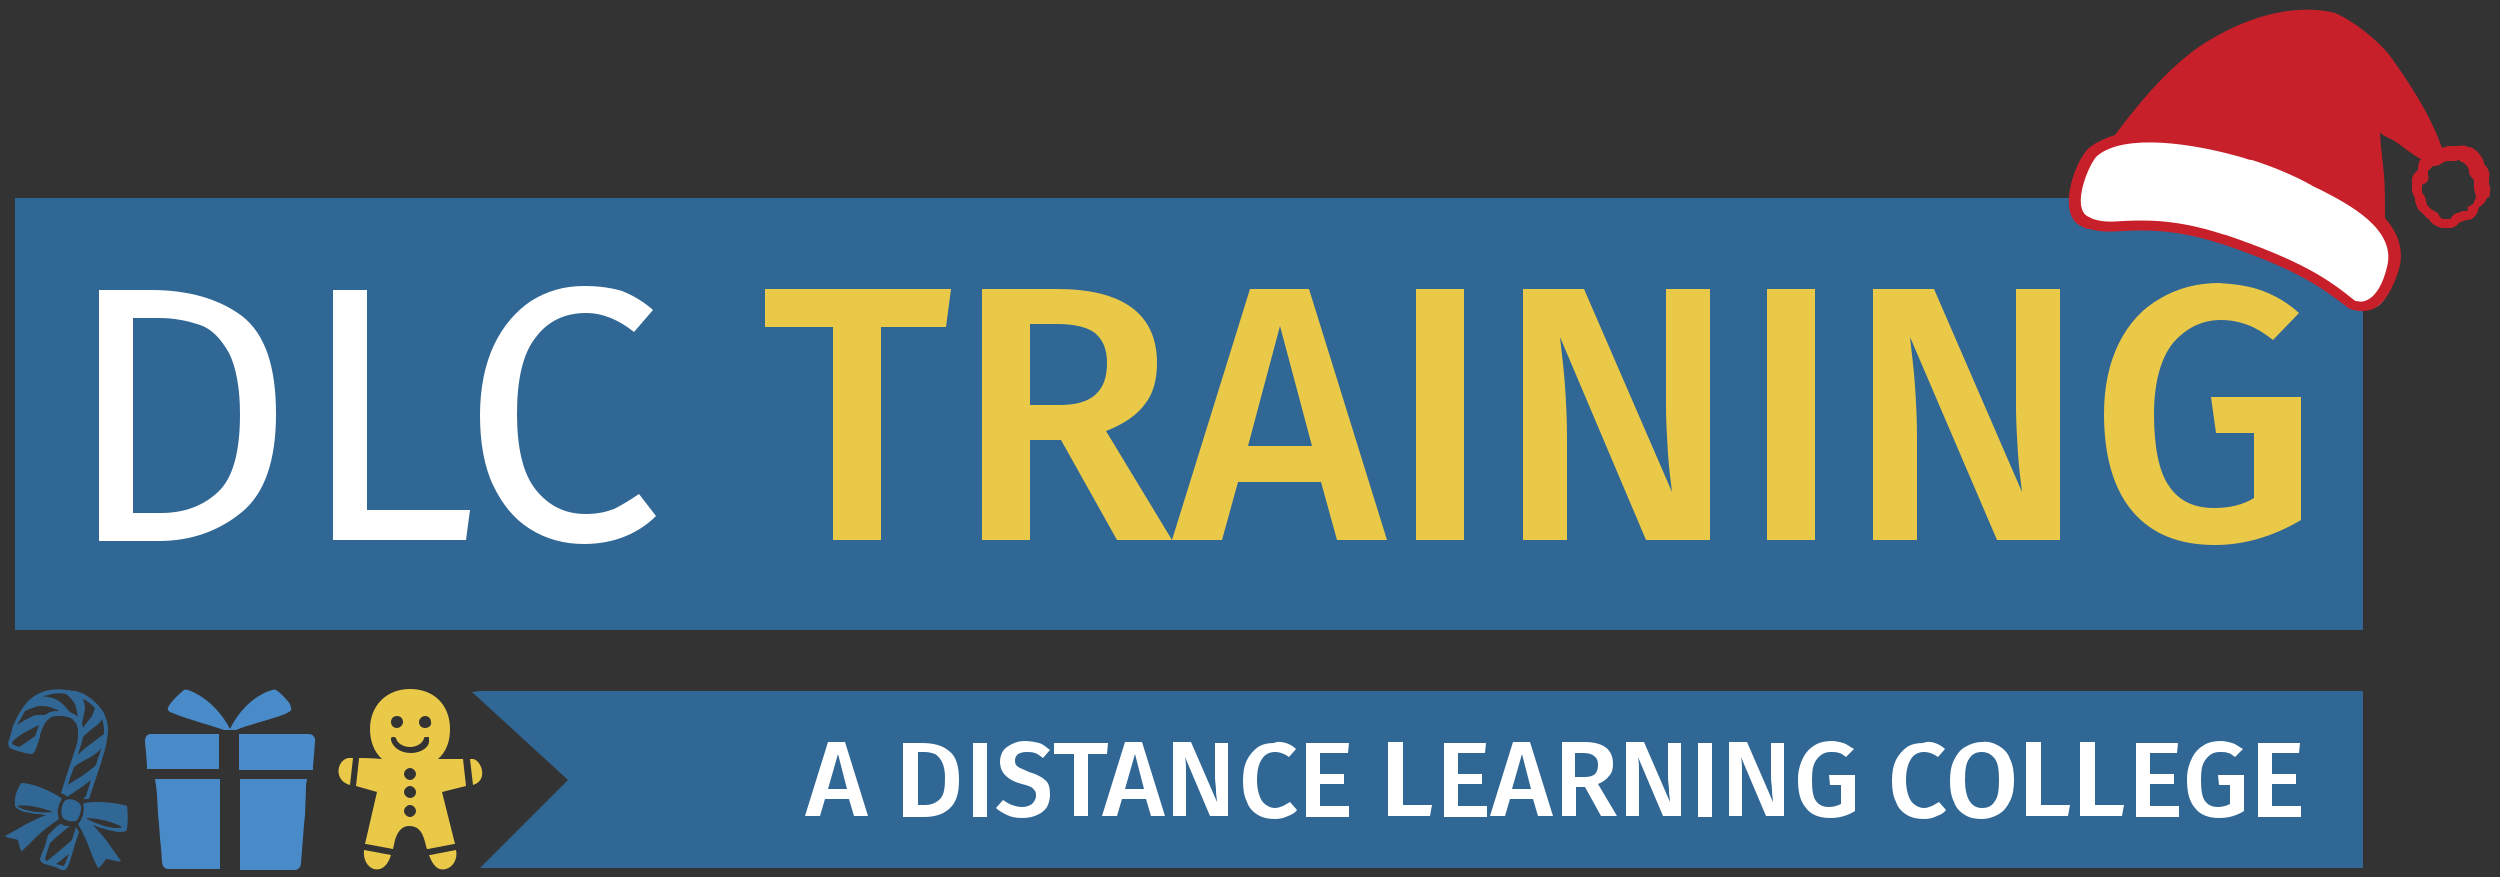
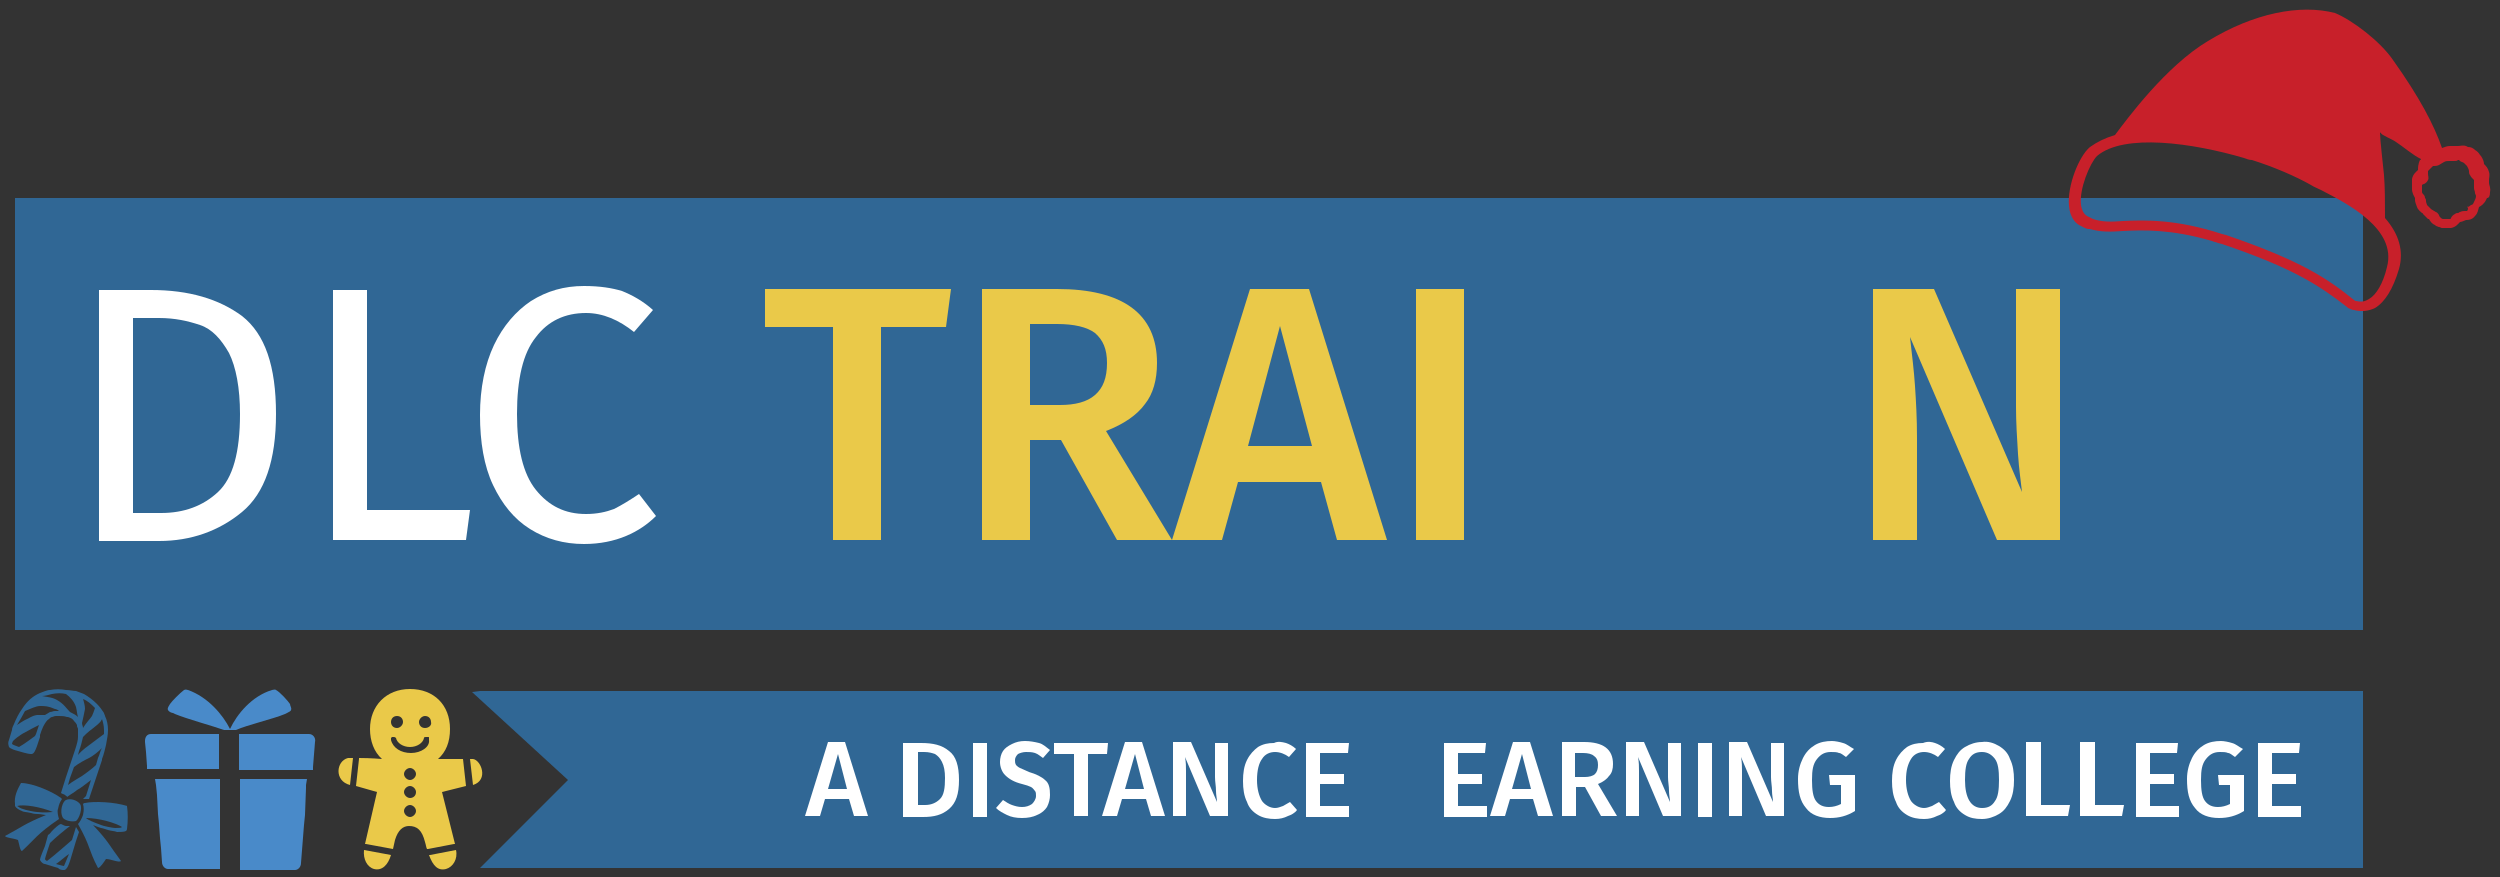
<svg xmlns="http://www.w3.org/2000/svg" version="1.1" id="Layer_1" x="0px" y="0px" width="250px" height="87.7px" viewBox="0 0 250 87.7" style="enable-background:new 0 0 250 87.7;" xml:space="preserve">
  <rect x="0" y="0" width="250" height="87.7" fill="#333333" stroke="none" />
  <style type="text/css">
	.st0{fill:#306795;}
	.st1{fill:#FFFFFF;}
	.st2{fill:#EAC949;}
	.st3{fill:#498AC9;}
	.st4{fill:#C8202A;}
</style>
  <g>
    <g>
      <g>
        <polygon class="st0" points="48,69.1 47.2,69.2 56.8,78 48,86.8 47.2,86.8 236.3,86.8 236.3,69.1    " />
      </g>
      <rect x="1.5" y="19.8" class="st0" width="234.8" height="43.2" />
      <g>
        <g>
          <path class="st1" d="M24.2,31.6c2.3,1.8,3.4,5,3.4,9.8c0,4.6-1.1,7.9-3.4,9.8c-2.3,1.9-5.1,2.9-8.3,2.9h-6V29h5.2      C18.9,29,21.9,29.9,24.2,31.6z M13.3,31.8v19.5h2.8c2.3,0,4.2-0.7,5.7-2.1c1.5-1.4,2.2-4,2.2-7.8c0-2.6-0.4-4.7-1.1-6.1      c-0.8-1.4-1.7-2.4-2.9-2.8s-2.5-0.7-4.1-0.7H13.3z" />
          <path class="st1" d="M36.7,29v22H47l-0.4,3H33.3V29H36.7z" />
          <path class="st1" d="M62.2,29.1c1,0.4,2.1,1,3.1,1.9l-1.9,2.2c-1.5-1.2-3.1-1.9-4.8-1.9c-2.1,0-3.8,0.8-5,2.4      c-1.3,1.6-1.9,4.2-1.9,7.7c0,3.4,0.6,6,1.9,7.6c1.3,1.6,2.9,2.4,5,2.4c1.1,0,2-0.2,2.8-0.5c0.8-0.4,1.6-0.9,2.5-1.5l1.7,2.2      c-0.8,0.8-1.8,1.5-3,2c-1.2,0.5-2.6,0.8-4.2,0.8c-2,0-3.8-0.5-5.4-1.5c-1.6-1-2.8-2.5-3.7-4.4c-0.9-1.9-1.3-4.3-1.3-7      c0-2.7,0.5-5.1,1.4-7c0.9-1.9,2.2-3.4,3.7-4.4c1.6-1,3.3-1.5,5.3-1.5C60,28.6,61.2,28.8,62.2,29.1z" />
          <path class="st2" d="M95.1,28.9l-0.5,3.8h-6.5V54h-4.8V32.7h-6.8v-3.8H95.1z" />
          <path class="st2" d="M106.1,44H103V54h-4.8V28.9h7.5c6.6,0,10,2.5,10,7.4c0,1.7-0.4,3.1-1.2,4.1c-0.8,1.1-2.1,2-3.9,2.7      l6.6,10.9h-5.5L106.1,44z M103,40.5h3c1.5,0,2.7-0.3,3.5-1c0.8-0.7,1.2-1.7,1.2-3.2c0-1.4-0.4-2.3-1.2-3      c-0.8-0.6-2.1-0.9-3.8-0.9H103V40.5z" />
          <path class="st2" d="M133.7,54l-1.6-5.8h-8.3l-1.6,5.8h-5l7.8-25.1h5.9l7.8,25.1H133.7z M124.8,44.6h6.4l-3.2-12L124.8,44.6z" />
          <path class="st2" d="M146.4,28.9V54h-4.8V28.9H146.4z" />
-           <path class="st2" d="M170.8,54h-6.2L156,33.7c0.2,1.8,0.4,3.4,0.5,4.9c0.1,1.5,0.2,3.2,0.2,5.2V54h-4.4V28.9h6.1l8.8,20.3      c-0.1-1-0.3-2.2-0.4-3.8c-0.1-1.6-0.2-3.2-0.2-4.7V28.9h4.4V54z" />
-           <path class="st2" d="M181.5,28.9V54h-4.8V28.9H181.5z" />
          <path class="st2" d="M205.9,54h-6.2L191,33.7c0.2,1.8,0.4,3.4,0.5,4.9c0.1,1.5,0.2,3.2,0.2,5.2V54h-4.4V28.9h6.1l8.8,20.3      c-0.1-1-0.3-2.2-0.4-3.8c-0.1-1.6-0.2-3.2-0.2-4.7V28.9h4.4V54z" />
-           <path class="st2" d="M226.3,29.1c1.3,0.5,2.5,1.2,3.6,2.2l-2.6,2.7c-0.9-0.7-1.7-1.2-2.5-1.5c-0.8-0.3-1.7-0.5-2.7-0.5      c-1.9,0-3.5,0.8-4.8,2.3c-1.2,1.5-1.9,3.9-1.9,7.1c0,3.3,0.5,5.8,1.5,7.2c1,1.5,2.5,2.2,4.5,2.2c1.5,0,2.9-0.3,4-1v-6.5h-3.8      l-0.5-3.6h9v12.3c-2.7,1.6-5.6,2.5-8.6,2.5c-3.6,0-6.3-1.1-8.2-3.3s-2.9-5.5-2.9-9.8c0-2.7,0.5-5.1,1.5-7.1c1-2,2.4-3.5,4.2-4.5      c1.7-1,3.7-1.5,5.8-1.5C223.5,28.4,225,28.6,226.3,29.1z" />
        </g>
      </g>
      <g>
        <path class="st1" d="M85.4,81.6l-0.5-1.7h-2.4L82,81.6h-1.5l2.3-7.4h1.7l2.3,7.4H85.4z M82.8,78.9h1.9l-0.9-3.5L82.8,78.9z" />
        <path class="st1" d="M94.9,75.1c0.7,0.5,1,1.5,1,2.9c0,1.4-0.3,2.3-1,2.9c-0.7,0.6-1.5,0.8-2.6,0.8h-2v-7.4h1.8     C93.3,74.3,94.2,74.5,94.9,75.1z M91.8,75.3v5.2h0.7c0.6,0,1.1-0.2,1.5-0.6c0.4-0.4,0.5-1.1,0.5-2.1c0-0.7-0.1-1.2-0.3-1.6     s-0.4-0.6-0.7-0.8c-0.3-0.1-0.6-0.2-1.1-0.2H91.8z" />
        <path class="st1" d="M98.7,74.3v7.4h-1.4v-7.4H98.7z" />
        <path class="st1" d="M103.9,74.3c0.4,0.1,0.7,0.4,1.1,0.7l-0.7,0.8c-0.3-0.2-0.5-0.4-0.8-0.5c-0.3-0.1-0.6-0.1-0.9-0.1     c-0.3,0-0.6,0.1-0.8,0.2c-0.2,0.2-0.3,0.4-0.3,0.6c0,0.2,0,0.3,0.1,0.5c0.1,0.1,0.2,0.2,0.4,0.3c0.2,0.1,0.5,0.2,0.9,0.4     c0.7,0.2,1.3,0.5,1.6,0.8c0.4,0.3,0.5,0.8,0.5,1.5c0,0.4-0.1,0.8-0.3,1.2c-0.2,0.3-0.5,0.6-1,0.8c-0.4,0.2-0.9,0.3-1.5,0.3     c-0.6,0-1.1-0.1-1.5-0.3c-0.4-0.2-0.8-0.4-1.1-0.7l0.7-0.8c0.3,0.2,0.6,0.4,0.9,0.5c0.3,0.1,0.6,0.2,1,0.2c0.4,0,0.7-0.1,1-0.3     c0.2-0.2,0.4-0.5,0.4-0.8c0-0.2,0-0.4-0.1-0.5s-0.2-0.3-0.4-0.4c-0.2-0.1-0.5-0.2-0.9-0.3c-0.8-0.2-1.3-0.5-1.7-0.9     c-0.3-0.3-0.5-0.8-0.5-1.3c0-0.4,0.1-0.8,0.3-1.1c0.2-0.3,0.5-0.5,0.9-0.7c0.4-0.2,0.8-0.3,1.3-0.3     C103,74.1,103.5,74.2,103.9,74.3z" />
        <path class="st1" d="M110.8,74.3l-0.1,1.1h-1.9v6.2h-1.4v-6.2h-2v-1.1H110.8z" />
        <path class="st1" d="M115.1,81.6l-0.5-1.7h-2.4l-0.5,1.7h-1.5l2.3-7.4h1.7l2.3,7.4H115.1z M112.5,78.9h1.9l-0.9-3.5L112.5,78.9z" />
        <path class="st1" d="M122.9,81.6H121l-2.5-5.9c0.1,0.5,0.1,1,0.1,1.4c0,0.4,0,0.9,0,1.5v3h-1.3v-7.4h1.8l2.6,6     c0-0.3-0.1-0.7-0.1-1.1c0-0.5-0.1-0.9-0.1-1.4v-3.4h1.3V81.6z" />
        <path class="st1" d="M128.6,74.3c0.3,0.1,0.7,0.3,1,0.6l-0.7,0.8c-0.4-0.3-0.9-0.5-1.4-0.5c-0.5,0-1,0.2-1.3,0.7     c-0.3,0.4-0.5,1.1-0.5,2.1c0,0.9,0.2,1.6,0.5,2.1c0.3,0.4,0.8,0.7,1.3,0.7c0.3,0,0.5-0.1,0.8-0.2c0.2-0.1,0.5-0.3,0.7-0.4     l0.7,0.8c-0.2,0.3-0.6,0.5-0.9,0.6c-0.4,0.2-0.8,0.3-1.3,0.3c-0.6,0-1.2-0.1-1.7-0.4c-0.5-0.3-0.9-0.7-1.1-1.3     c-0.3-0.6-0.4-1.3-0.4-2.1c0-0.8,0.1-1.5,0.4-2.1c0.3-0.6,0.7-1,1.1-1.3c0.5-0.3,1-0.4,1.6-0.4C127.8,74.1,128.2,74.2,128.6,74.3     z" />
        <path class="st1" d="M134.9,74.3l-0.1,1H132v2.1h2.4v1H132v2.2h2.9v1.1h-4.3v-7.4H134.9z" />
-         <path class="st1" d="M140.3,74.3v6.2h2.9l-0.2,1.1h-4.2v-7.4H140.3z" />
        <path class="st1" d="M148.6,74.3l-0.1,1h-2.7v2.1h2.4v1h-2.4v2.2h2.9v1.1h-4.3v-7.4H148.6z" />
        <path class="st1" d="M153.8,81.6l-0.5-1.7H151l-0.5,1.7H149l2.3-7.4h1.7l2.3,7.4H153.8z M151.2,78.9h1.9l-0.9-3.5L151.2,78.9z" />
        <path class="st1" d="M158.5,78.7h-0.9v2.9h-1.4v-7.4h2.2c1.9,0,2.9,0.7,2.9,2.2c0,0.5-0.1,0.9-0.4,1.2c-0.2,0.3-0.6,0.6-1.1,0.8     l1.9,3.2h-1.6L158.5,78.7z M157.6,77.7h0.9c0.4,0,0.8-0.1,1-0.3c0.2-0.2,0.3-0.5,0.3-0.9c0-0.4-0.1-0.7-0.4-0.9     c-0.2-0.2-0.6-0.3-1.1-0.3h-0.8V77.7z" />
        <path class="st1" d="M168.1,81.6h-1.8l-2.5-5.9c0.1,0.5,0.1,1,0.1,1.4c0,0.4,0,0.9,0,1.5v3h-1.3v-7.4h1.8l2.6,6     c0-0.3-0.1-0.7-0.1-1.1c0-0.5-0.1-0.9-0.1-1.4v-3.4h1.3V81.6z" />
        <path class="st1" d="M171.2,74.3v7.4h-1.4v-7.4H171.2z" />
        <path class="st1" d="M178.4,81.6h-1.8l-2.5-5.9c0.1,0.5,0.1,1,0.1,1.4c0,0.4,0,0.9,0,1.5v3h-1.3v-7.4h1.8l2.6,6     c0-0.3-0.1-0.7-0.1-1.1c0-0.5-0.1-0.9-0.1-1.4v-3.4h1.3V81.6z" />
        <path class="st1" d="M184.3,74.3c0.4,0.1,0.7,0.4,1.1,0.6l-0.8,0.8c-0.3-0.2-0.5-0.4-0.7-0.4c-0.2-0.1-0.5-0.1-0.8-0.1     c-0.6,0-1,0.2-1.4,0.7s-0.5,1.1-0.5,2.1c0,1,0.1,1.7,0.4,2.1c0.3,0.4,0.7,0.6,1.3,0.6c0.4,0,0.8-0.1,1.2-0.3v-1.9H183l-0.1-1h2.6     v3.6c-0.8,0.5-1.6,0.7-2.5,0.7c-1,0-1.9-0.3-2.4-1c-0.6-0.7-0.8-1.6-0.8-2.9c0-0.8,0.2-1.5,0.5-2.1c0.3-0.6,0.7-1,1.2-1.3     c0.5-0.3,1.1-0.4,1.7-0.4C183.5,74.1,184,74.2,184.3,74.3z" />
        <path class="st1" d="M193.5,74.3c0.3,0.1,0.7,0.3,1,0.6l-0.7,0.8c-0.4-0.3-0.9-0.5-1.4-0.5c-0.5,0-1,0.2-1.3,0.7     s-0.5,1.1-0.5,2.1c0,0.9,0.2,1.6,0.5,2.1c0.3,0.4,0.8,0.7,1.3,0.7c0.3,0,0.5-0.1,0.8-0.2c0.2-0.1,0.5-0.3,0.7-0.4l0.7,0.8     c-0.2,0.3-0.6,0.5-0.9,0.6c-0.4,0.2-0.8,0.3-1.3,0.3c-0.6,0-1.2-0.1-1.7-0.4c-0.5-0.3-0.9-0.7-1.1-1.3c-0.3-0.6-0.4-1.3-0.4-2.1     c0-0.8,0.1-1.5,0.4-2.1c0.3-0.6,0.7-1,1.1-1.3c0.5-0.3,1-0.4,1.6-0.4C192.8,74.1,193.2,74.2,193.5,74.3z" />
        <path class="st1" d="M199.9,74.6c0.5,0.3,0.9,0.7,1.1,1.3c0.3,0.6,0.4,1.3,0.4,2.1c0,0.8-0.1,1.5-0.4,2.1c-0.3,0.6-0.6,1-1.1,1.3     c-0.5,0.3-1.1,0.5-1.7,0.5c-0.7,0-1.2-0.1-1.7-0.4c-0.5-0.3-0.9-0.7-1.1-1.3c-0.3-0.6-0.4-1.3-0.4-2.1c0-0.8,0.1-1.5,0.4-2.1     c0.3-0.6,0.6-1,1.1-1.3c0.5-0.3,1.1-0.5,1.7-0.5C198.8,74.1,199.4,74.3,199.9,74.6z M196.9,75.9c-0.3,0.4-0.4,1.1-0.4,2.1     c0,1.8,0.6,2.8,1.7,2.8c0.6,0,1-0.2,1.3-0.7c0.3-0.4,0.4-1.1,0.4-2.1c0-1-0.1-1.7-0.4-2.1c-0.3-0.4-0.7-0.7-1.3-0.7     C197.6,75.2,197.2,75.4,196.9,75.9z" />
        <path class="st1" d="M204.1,74.3v6.2h2.9l-0.2,1.1h-4.2v-7.4H204.1z" />
        <path class="st1" d="M209.5,74.3v6.2h2.9l-0.2,1.1h-4.2v-7.4H209.5z" />
        <path class="st1" d="M217.8,74.3l-0.1,1h-2.7v2.1h2.4v1h-2.4v2.2h2.9v1.1h-4.3v-7.4H217.8z" />
        <path class="st1" d="M223.2,74.3c0.4,0.1,0.7,0.4,1.1,0.6l-0.8,0.8c-0.3-0.2-0.5-0.4-0.7-0.4c-0.2-0.1-0.5-0.1-0.8-0.1     c-0.6,0-1,0.2-1.4,0.7s-0.5,1.1-0.5,2.1c0,1,0.1,1.7,0.4,2.1c0.3,0.4,0.7,0.6,1.3,0.6c0.4,0,0.8-0.1,1.2-0.3v-1.9h-1.1l-0.1-1     h2.6v3.6c-0.8,0.5-1.6,0.7-2.5,0.7c-1,0-1.9-0.3-2.4-1c-0.6-0.7-0.8-1.6-0.8-2.9c0-0.8,0.2-1.5,0.5-2.1c0.3-0.6,0.7-1,1.2-1.3     c0.5-0.3,1.1-0.4,1.7-0.4C222.4,74.1,222.9,74.2,223.2,74.3z" />
        <path class="st1" d="M230,74.3l-0.1,1h-2.7v2.1h2.4v1h-2.4v2.2h2.9v1.1h-4.3v-7.4H230z" />
      </g>
    </g>
    <g>
      <path class="st2" d="M36.4,85c-0.1,0.9,0.3,1.7,1,1.9c0.8,0.2,1.4-0.4,1.7-1.4c0,0,0,0,0,0L36.4,85z" />
      <path class="st2" d="M43.8,75.9c0.8-0.7,1.2-1.7,1.2-3c0-2.4-1.6-4-4-4c-2.4,0-4,1.7-4,4c0,1.2,0.4,2.3,1.2,3c0,0-1.1-0.1-2.3-0.1    c0,0,0,0.1,0,0.1l-0.3,2.7l2.1,0.6l-1.2,5.2c0,0,0,0,0.1,0l2.7,0.5c0,0,0,0,0,0l0.2-0.9c0.3-1,0.8-1.4,1.4-1.4    c0.8,0,1.3,0.4,1.6,1.6c0.1,0.3,0.1,0.5,0.2,0.7c0,0,0.1,0,0.1,0l2.6-0.5c0,0,0.1,0,0.1,0l-1.3-5.2l2.4-0.6l-0.3-2.7    C45.1,75.9,43.8,75.9,43.8,75.9z M39.7,71.6c0.4,0,0.6,0.3,0.6,0.6c0,0.3-0.3,0.6-0.6,0.6c-0.4,0-0.6-0.3-0.6-0.6    C39.1,71.9,39.3,71.6,39.7,71.6z M41,81.7c-0.3,0-0.6-0.3-0.6-0.6c0-0.3,0.3-0.6,0.6-0.6c0.3,0,0.6,0.3,0.6,0.6    C41.6,81.4,41.3,81.7,41,81.7z M41,79.8c-0.3,0-0.6-0.3-0.6-0.6c0-0.3,0.3-0.6,0.6-0.6c0.3,0,0.6,0.3,0.6,0.6    C41.6,79.6,41.3,79.8,41,79.8z M41,78c-0.3,0-0.6-0.3-0.6-0.6c0-0.3,0.3-0.6,0.6-0.6c0.3,0,0.6,0.3,0.6,0.6    C41.6,77.7,41.3,78,41,78z M41.1,75.3c-1,0-1.8-0.5-2-1.3c0-0.1,0-0.1,0-0.2c0,0,0.1-0.1,0.1-0.1h0.2c0.1,0,0.2,0.1,0.2,0.1    c0.1,0.5,0.7,0.9,1.4,0.9c0.7,0,1.3-0.4,1.4-0.9c0-0.1,0.1-0.1,0.2-0.1h0.2c0.1,0,0.1,0,0.1,0.1c0,0,0,0.1,0,0.2    C43,74.7,42.1,75.3,41.1,75.3z M42.5,72.8c-0.4,0-0.6-0.3-0.6-0.6c0-0.3,0.3-0.6,0.6-0.6c0.4,0,0.6,0.3,0.6,0.6    C43.2,72.5,42.9,72.8,42.5,72.8z" />
      <path class="st2" d="M43,85.5c0,0-0.1,0-0.1,0c0.4,1.1,0.9,1.6,1.7,1.4c0.7-0.2,1.2-1,1-1.9L43,85.5z" />
      <path class="st2" d="M35,78.5l0.3-2.7c0,0,0,0,0,0c-0.2,0-0.4,0-0.5,0C33.6,76.1,33.4,78.1,35,78.5z" />
      <path class="st2" d="M47.3,75.9c-0.1,0-0.2,0-0.3,0l0.3,2.6C48.9,78,48.1,76,47.3,75.9z" />
    </g>
    <g>
      <path class="st3" d="M28.7,71.3c0.2-0.1,0.4-0.2,0.4-0.3c0.1-0.2-0.1-0.4-0.1-0.6c-0.2-0.3-1-1.2-1.4-1.4c-0.1-0.1-0.3,0-0.4,0    c-2,0.6-3.5,2.4-4.2,3.9c-0.7-1.4-2.2-3.2-4.2-3.9c-0.1,0-0.2-0.1-0.4,0c-0.4,0.3-1.2,1.1-1.4,1.4c-0.1,0.2-0.3,0.4-0.2,0.6    c0.1,0.2,0.4,0.3,0.5,0.3l0.2,0.1c1.2,0.5,3.8,1.2,4.9,1.6h0.5h0.2h0.5c1.1-0.5,3.7-1.1,4.9-1.6L28.7,71.3z" />
      <path class="st3" d="M30.9,73.4l-7,0V77h7.4l0-0.3l0.2-2.5C31.6,73.8,31.3,73.4,30.9,73.4z" />
      <path class="st3" d="M24,87l5.5,0c0.3,0,0.6-0.3,0.6-0.7l0,0l0.3-3.8l0,0l0.1-1l0.1-2.7l0-0.3l0.1-0.6H24V87z" />
      <path class="st3" d="M21.9,73.4l-6.8,0c-0.4,0-0.6,0.3-0.6,0.7l0,0.1l0,0l0.1,1l0,0l0.1,1.4l0,0.3h7.2V73.4z" />
      <path class="st3" d="M15.5,77.9l0.1,0.6l0,0l0.1,1h0l0.1,1.9h0l0.1,1l0,0l0.1,1.4l0,0l0.1,1h0l0.1,1.4l0,0l0,0    c0,0.4,0.3,0.7,0.6,0.7l5.2,0v-9H15.5z" />
    </g>
    <g>
      <path class="st0" d="M7.2,84c-0.6,0.5-1.7,1.5-2.5,2.1c0,0-0.2-0.1-0.2-0.2c0-0.1,0.4-1.3,0.4-1.3L5,84.3c0.6-0.6,1.6-1.4,2-1.7    c0,0,0,0,0,0c0,0,0,0-0.1,0c-0.1,0-0.2,0-0.3,0c-0.1,0-0.3-0.1-0.5-0.2c-0.2,0-0.7,0.5-0.9,0.7c-0.1,0.1-0.2,0.3-0.4,0.4l-0.3,1.1    C4,85.8,4,85.9,4,86c0.1,0.2,0.3,0.4,0.5,0.4c0,0,0,0,0,0l1.3,0.4c0,0,0,0,0,0C6,87,6.2,87,6.4,87c0.1,0,0.1,0,0.2-0.1    c0.1-0.1,0.2-0.2,0.4-0.8l0.6-2l0.3-0.9c-0.1-0.2-0.2-0.3-0.3-0.5L7.2,84z M6.4,86.6C6.4,86.6,6.3,86.6,6.4,86.6    c-0.1,0-0.8-0.2-0.8-0.2c0.2-0.1,1.1-0.9,1.3-1C6.9,85.4,6.4,86.6,6.4,86.6z" />
      <path class="st0" d="M1.8,75.1c1,0.3,1.2,0.3,1.3,0.3c0,0,0,0,0.1,0c0.2-0.1,0.3-0.1,0.8-1.7L4,73.5c0.1-0.3,0.2-0.6,0.3-0.8    c0.2-0.4,0.4-0.7,0.6-0.8c0.1-0.1,0.2-0.2,0.3-0.2c0.1,0,0.2-0.1,0.4-0.1c0.1,0,0.2,0,0.3,0c0.3,0,0.5,0,0.8,0.1c0,0,0.1,0,0.1,0    c0.3,0.1,0.5,0.2,0.6,0.4c0.1,0.1,0.2,0.2,0.3,0.4c0,0,0,0.1,0,0.1c0,0.1,0.1,0.2,0.1,0.3c0,0.2,0,0.5,0,0.8    C7.8,74,7.7,74.4,7.5,75c0,0,0,0,0,0l-0.4,1.2l-0.5,1.5l-0.5,1.6c0.1,0.1,0.3,0.1,0.4,0.2h0c0.1,0.1,0.2,0.1,0.2,0.2    c0.4-0.3,0.8-0.5,1-0.7c0.4-0.2,1-0.7,1.4-1l-0.5,1.6c-0.1,0.1-0.2,0.2-0.3,0.3c0.1,0,0.2,0,0.3,0c0.1,0,0.2,0,0.3,0l0.8-2.4    l0.5-1.5l0-0.1c0.2-0.5,0.3-1,0.4-1.4c0.1-0.6,0.2-1,0.2-1.5c0-0.5-0.1-1-0.3-1.4c0-0.1-0.1-0.2-0.1-0.3c-0.2-0.3-0.4-0.6-0.7-0.9    c-0.4-0.4-0.8-0.7-1.3-1c-0.3-0.1-0.5-0.2-0.8-0.3C7.3,69.1,7,69,6.6,69c-0.5-0.1-1.1-0.1-1.6,0C4.7,69,4.3,69.2,4,69.3l0,0    c0,0,0,0,0,0c-0.7,0.3-1.3,0.8-1.8,1.6c-0.3,0.4-0.6,1-0.8,1.5c-0.1,0.2-0.2,0.4-0.2,0.6L0.9,74c-0.1,0.2-0.1,0.4,0,0.7    C0.9,74.7,1,74.9,1.8,75.1z M9.8,75.8C9.8,75.8,9.8,75.8,9.8,75.8l-0.2,0.7c-0.4,0.4-1,0.8-1.4,1.1c-0.3,0.2-0.9,0.5-1.4,0.9    L7,77.8l0.4-1.1c0.5-0.4,1.1-0.7,1.5-0.9c0.4-0.2,0.9-0.6,1.3-1C10,75.1,10,75.4,9.8,75.8z M8.3,69.9c0.5,0.2,0.8,0.5,1.2,0.9    c-0.1,0.3-0.2,0.6-0.3,0.8c-0.2,0.3-0.6,0.7-0.9,1.2c0-0.2-0.1-0.3-0.1-0.5c0.1-0.4,0.2-0.9,0.3-1.4C8.5,70.6,8.4,70.2,8.3,69.9z     M7.9,75.1c0.2-0.5,0.3-1,0.4-1.4c0.1-0.1,0.2-0.2,0.3-0.3c0.4-0.4,1.1-0.8,1.5-1.3c0-0.1,0.1-0.1,0.1-0.2    c0.1,0.3,0.2,0.7,0.2,1.1c0,0.1,0,0.2,0,0.4C10,73.7,9.6,74,9.2,74.3c-0.4,0.3-1,0.7-1.4,1.2L7.9,75.1C7.9,75.1,7.9,75.1,7.9,75.1    z M5.2,69.4c0.5-0.1,1-0.1,1.4,0c0.4,0.3,0.8,0.7,1,1.3c0.1,0.4,0.1,0.7,0.2,1c-0.2-0.2-0.4-0.3-0.8-0.5c-0.4-0.4-0.6-0.8-1.3-1.2    c-0.5-0.3-1.1-0.3-1.5-0.4C4.5,69.6,4.8,69.5,5.2,69.4z M2.5,71.1C3,70.9,3.6,70.6,4,70.6c0.5,0,0.8,0,1.5,0.3    c0.1,0,0.3,0.1,0.4,0.2c-0.1,0-0.3,0-0.4,0c-0.2,0-0.3,0.1-0.5,0.1c-0.2,0.1-0.3,0.2-0.5,0.3c-0.3,0-0.5,0-0.8,0    c-0.6,0.1-0.7,0.3-1.2,0.5c-0.2,0.1-0.5,0.3-0.8,0.5C2,72,2.3,71.5,2.5,71.1z M1.3,74.1c0.3-0.3,0.6-0.5,0.9-0.7    c0.7-0.4,1.3-0.7,1.7-0.9c-0.1,0.3-0.2,0.6-0.3,0.9l-0.1,0.2c-0.3,0.2-0.9,0.7-1.6,1.1c0,0-0.6-0.2-0.7-0.3    C1.2,74.3,1.3,74.1,1.3,74.1z" />
      <path class="st0" d="M6.6,80c-0.3,0.1-0.7,1.1-0.3,1.8c0.3,0.3,0.9,0.4,1.3,0.3c0.3-0.2,0.7-1.3,0.4-1.7C7.7,80,7,79.8,6.6,80z" />
      <path class="st0" d="M12.7,80.6c-1.2-0.4-3.3-0.5-4.2-0.3c-0.1,0-0.1,0-0.2,0.1c0.1,0.4,0.1,0.6,0,1.1c-0.1,0.3-0.3,0.7-0.5,0.9    c1.3,2.3,1,2.5,2,4.4c0.2,0,0.6-0.6,0.8-0.9c0.5,0,1.3,0.4,1.5,0.2c-1.2-1.6-1.2-1.9-2.8-3.6c0.2,0.1,0.5,0.2,0.8,0.3    c0.1,0,0.4,0.1,0.7,0.2c0.3,0.1,0.7,0.1,0.9,0.2c0.3,0,0.7,0,0.9-0.1c0,0,0,0,0,0c0,0,0.1-0.1,0.1-0.2    C12.8,82.1,12.8,81.3,12.7,80.6z M11.5,82.8c-0.2,0-1.2-0.2-1.4-0.3c-0.8-0.3-1.3-0.5-1.5-0.7c1.3,0,3,0.5,3.6,0.9    C12.1,82.8,11.9,82.8,11.5,82.8z" />
      <path class="st0" d="M5.9,81.9c-0.1-0.3-0.2-0.8-0.1-1c0.1-0.5,0.2-0.7,0.4-1c-0.1-0.1-0.1-0.1-0.1-0.1c-0.8-0.6-2.8-1.5-4-1.5    c-0.4,0.7-0.7,1.4-0.6,2.1c0,0.1,0,0.1,0,0.2c0,0,0,0,0,0c0.1,0.2,0.4,0.4,0.7,0.5c0.1,0.1,0.5,0.1,0.9,0.2    c0.3,0.1,0.6,0.1,0.7,0.1c0.3,0,0.6,0.1,0.8,0.1c-2.2,0.9-2.4,1.2-4.1,2.1c0.1,0.2,0.8,0.2,1.3,0.4c0.1,0.3,0.2,1.1,0.4,1.1    C3.5,83.9,3.7,83.4,5.9,81.9z M3.7,81.2c-0.2,0-1.2-0.2-1.4-0.3c-0.4-0.1-0.5-0.3-0.6-0.3c0.7-0.2,2.4,0.1,3.6,0.6    C5.1,81.2,4.5,81.3,3.7,81.2z" />
    </g>
    <g>
-       <path class="st1" d="M236.1,30.7C236.1,30.7,236.1,30.7,236.1,30.7c-0.1,0-0.2-0.1-0.3-0.1c0,0,0,0,0,0c-2.7-2.3-5.5-4.2-13.5-6.9    l-0.4-0.1c-4.9-1.6-8.1-1.4-10.4-1.3c-1.3,0.1-2.2,0.1-3.1-0.1c0,0,0,0,0,0c-0.2-0.1-0.4-0.2-0.6-0.3c-0.3-0.2-0.6-0.6-0.6-1.1    c-0.2-1.8,1-4.6,1.8-5.3c2.9-2.5,10.1-1.5,15.5,0.1c0.3,0.1,0.6,0.2,0.8,0.3l0,0c2.4,0.8,4.5,1.7,6.2,2.6c0.3,0.2,0.6,0.3,1.1,0.6    c2.8,1.4,8,4.1,6.9,8.2c-0.5,1.8-1.1,3-1.9,3.4C237,30.8,236.6,30.9,236.1,30.7z" />
      <path class="st4" d="M249,19.2c0.1-0.4-0.1-0.7-0.1-0.9c0,0,0-0.1,0-0.1c0,0,0-0.1,0-0.2c0-0.2,0.1-0.5,0-0.8    c-0.1-0.4-0.3-0.6-0.5-0.8c0,0,0,0,0,0c0-0.2-0.1-0.5-0.3-0.8l-0.1-0.1c-0.1-0.2-0.3-0.4-0.5-0.5c-0.2-0.2-0.4-0.3-0.7-0.3    l-0.2-0.1c-0.3-0.1-0.6,0-0.8,0l0,0c-0.3,0-0.5,0-0.7,0l-0.1,0c-0.3,0-0.5,0.1-0.8,0.2c0,0,0,0,0,0c-0.8-2.3-2.2-5-4.9-8.8    c-1.3-1.9-4.1-4-5.8-4.7c-3.5-0.9-8.1,0-12.7,2.8c-4.2,2.5-8.1,7.8-9.3,9.4c-1,0.3-1.8,0.7-2.5,1.2c-1.1,0.9-2.3,3.9-2.1,5.9    c0.1,1.2,0.7,1.8,1.2,2c0.2,0.1,0.5,0.3,0.8,0.3l0.1,0c1,0.3,2,0.3,3.3,0.2c2-0.1,4.8-0.2,8.9,1c0.2,0.1,0.4,0.1,0.6,0.2l0.4,0.1    c7.4,2.5,9.9,4.3,12.5,6.3c0,0,0.1,0.1,0.1,0.1c0.2,0.1,0.3,0.1,0.5,0.2l0.1,0l0,0c0.7,0.2,1.5,0.1,2.1-0.2c1-0.6,1.8-1.9,2.4-3.9    c0.5-1.8,0-3.5-1.4-5.1c0-1.5,0-3.1-0.1-4.3c-0.1-1-0.4-3.6-0.4-4.2c0,0,0.1-0.1,0.1,0c0,0.2,1.1,0.6,1.5,0.9    c0.5,0.3,1.8,1.4,2.5,1.7c0,0,0,0.1-0.1,0.1c-0.2,0.4-0.2,0.8-0.2,1c-0.2,0.2-0.5,0.4-0.6,0.9c0,0.3,0,0.6,0,0.9l0,0.1    c0,0.4,0.2,0.7,0.3,0.9c0,0,0,0.1,0,0c0,0,0,0.1,0,0.2c0,0.2,0.1,0.4,0.2,0.7c0.1,0.3,0.4,0.5,0.5,0.6c0,0,0.1,0,0.1,0.1    c0.2,0.2,0.4,0.4,0.5,0.5c0,0,0,0,0.1,0c0,0,0,0,0,0c0.1,0.2,0.3,0.5,0.6,0.6l0.1,0.1c0.1,0,0.2,0.1,0.3,0.1l0,0    c0.1,0,0.2,0.1,0.3,0.1c0.3,0,0.6,0,0.9,0c0.5-0.1,0.7-0.4,0.9-0.6c0.1,0,0.4-0.1,0.6-0.2c0.2,0,0.6,0,0.9-0.4    c0.3-0.3,0.3-0.6,0.4-0.9c0.2-0.1,0.5-0.3,0.7-0.7l0.1-0.2C248.9,19.8,249,19.6,249,19.2z M235.6,30.1    C235.6,30.1,235.6,30.1,235.6,30.1c-0.1,0-0.2-0.1-0.2-0.1c0,0,0,0,0,0c-2.6-2.1-5.2-3.9-12.8-6.5l-0.4-0.1    c-4.6-1.5-7.7-1.4-9.9-1.3c-1.2,0.1-2.1,0.1-3-0.2c0,0,0,0,0,0c-0.2-0.1-0.4-0.2-0.6-0.3c-0.3-0.2-0.5-0.5-0.6-1.1    c-0.2-1.6,0.9-4.2,1.6-4.9c2.7-2.3,9.6-1.3,14.7,0.2c0.3,0.1,0.5,0.2,0.8,0.2l0,0c2.2,0.7,4.3,1.6,5.9,2.5c0.3,0.2,0.6,0.3,1,0.5    c2.7,1.4,7.6,3.9,6.6,7.7c-0.4,1.7-1.1,2.8-1.8,3.2C236.4,30.2,236.1,30.2,235.6,30.1z M246.8,20.8c0,0.1,0,0.2-0.1,0.3    c0,0-0.1,0-0.2,0c-0.1,0-0.3,0-0.5,0.1c-0.1,0-0.1,0.1-0.2,0.1c-0.1,0-0.2,0-0.3,0.1c-0.2,0.1-0.3,0.2-0.4,0.4    c0,0.1-0.1,0.1-0.1,0.1c-0.2,0-0.4,0-0.6,0c0,0-0.1,0-0.1,0c-0.1,0-0.2-0.1-0.2-0.1l-0.1-0.1c0,0-0.1-0.1-0.1-0.2    c-0.1-0.1-0.1-0.2-0.3-0.3c-0.1,0-0.1-0.1-0.2-0.1c-0.1-0.1-0.2-0.1-0.3-0.2c-0.1-0.1-0.2-0.2-0.2-0.2c-0.1-0.1-0.1-0.1-0.2-0.2    c0-0.1-0.1-0.2-0.1-0.4c0-0.1,0-0.2-0.1-0.3c0-0.2-0.1-0.3-0.2-0.4c-0.1-0.1-0.1-0.2-0.1-0.2l0-0.2c0-0.2,0-0.4,0-0.5    c0,0,0.1-0.1,0.2-0.1c0.2-0.1,0.3-0.2,0.4-0.4c0.1-0.2,0-0.4,0-0.6c0-0.1,0-0.2,0-0.3c0.1-0.1,0.2-0.2,0.3-0.3    c0.1-0.1,0.1-0.1,0.2-0.2c0,0,0.1,0,0.1,0c0.1,0,0.3,0,0.5-0.1c0.2-0.1,0.3-0.2,0.5-0.3c0.2-0.1,0.3-0.1,0.5-0.1    c0.1,0,0.1,0,0.2,0c0.1,0,0.2,0,0.3,0c0.2,0,0.3,0,0.4-0.1c0,0,0.1,0,0.1,0l0.1,0.1c0.1,0.1,0.3,0.1,0.4,0.2    c0.1,0.1,0.2,0.2,0.3,0.3l0.1,0.2c0,0,0.1,0.2,0.1,0.3c0,0.1,0,0.3,0.1,0.4c0.1,0.2,0.2,0.3,0.3,0.4c0,0,0.1,0.1,0.1,0.1    c0,0.1,0,0.2,0,0.4c0,0.1,0,0.3,0,0.4c0,0.2,0.1,0.3,0.1,0.5c0,0.1,0.1,0.2,0.1,0.3c0,0.2-0.1,0.4-0.2,0.6l-0.1,0.2    c0,0-0.1,0.1-0.2,0.1c-0.1,0.1-0.3,0.2-0.4,0.3C246.9,20.4,246.8,20.6,246.8,20.8z" />
    </g>
  </g>
</svg>